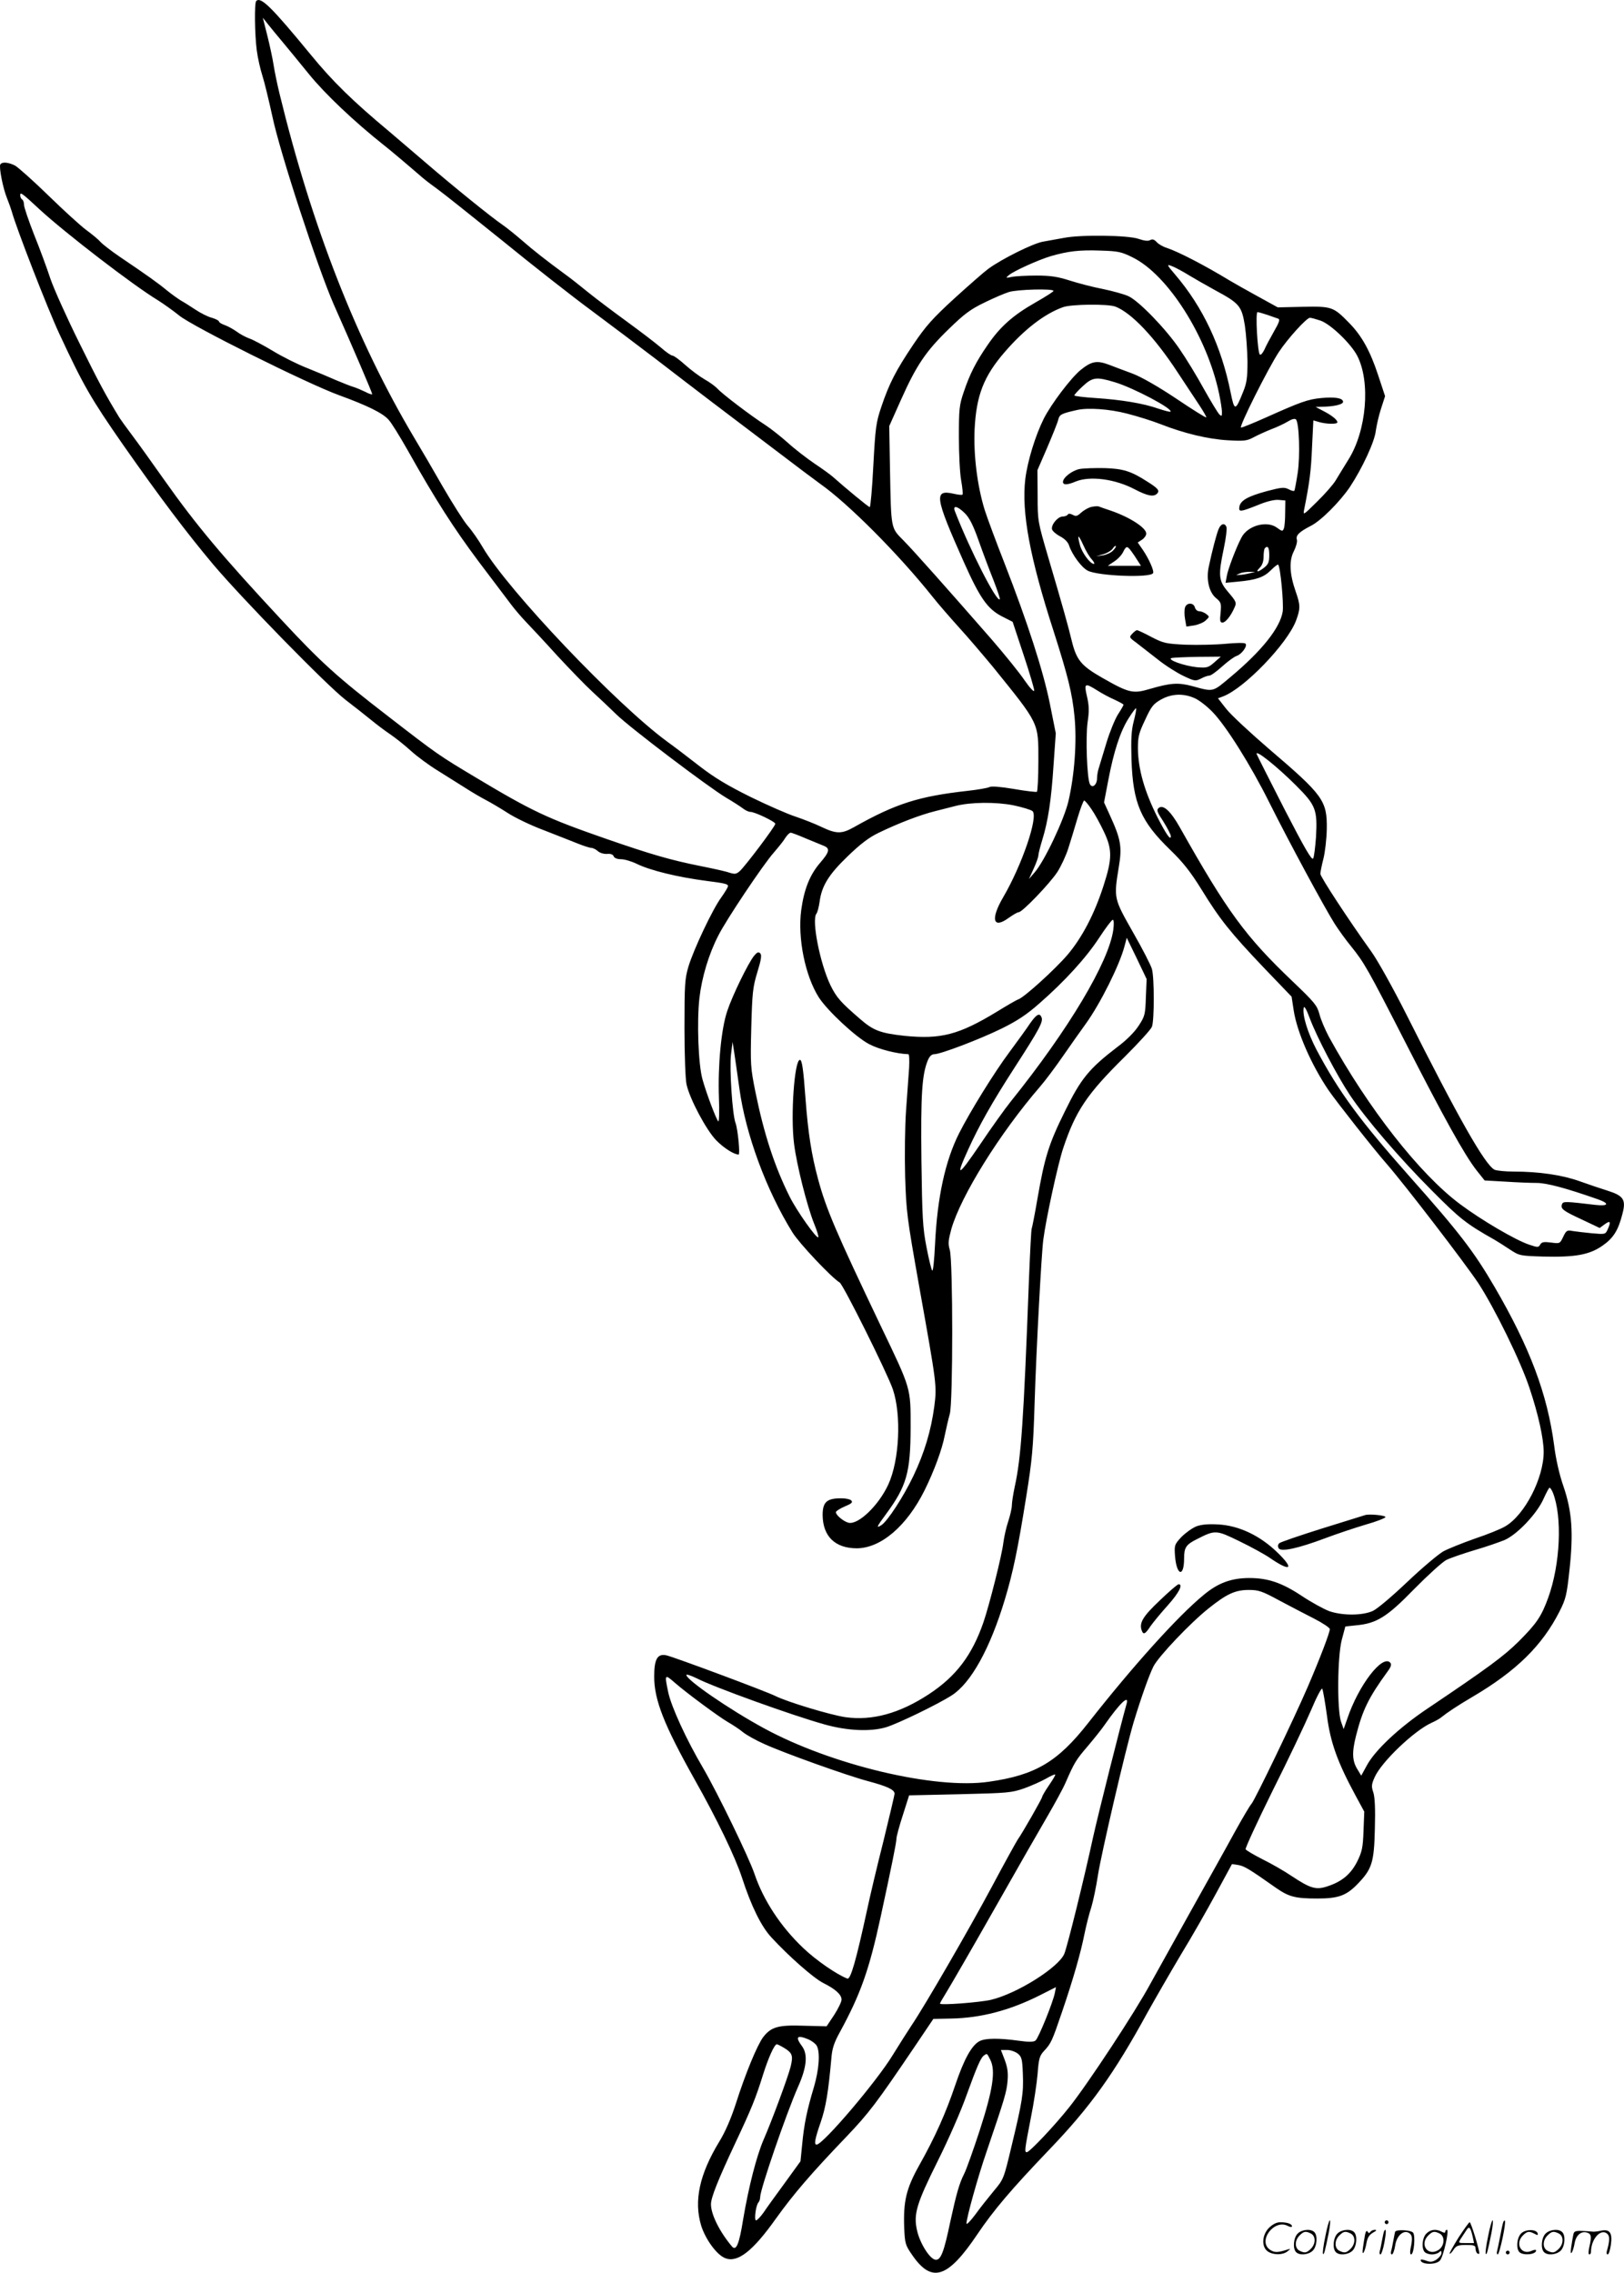
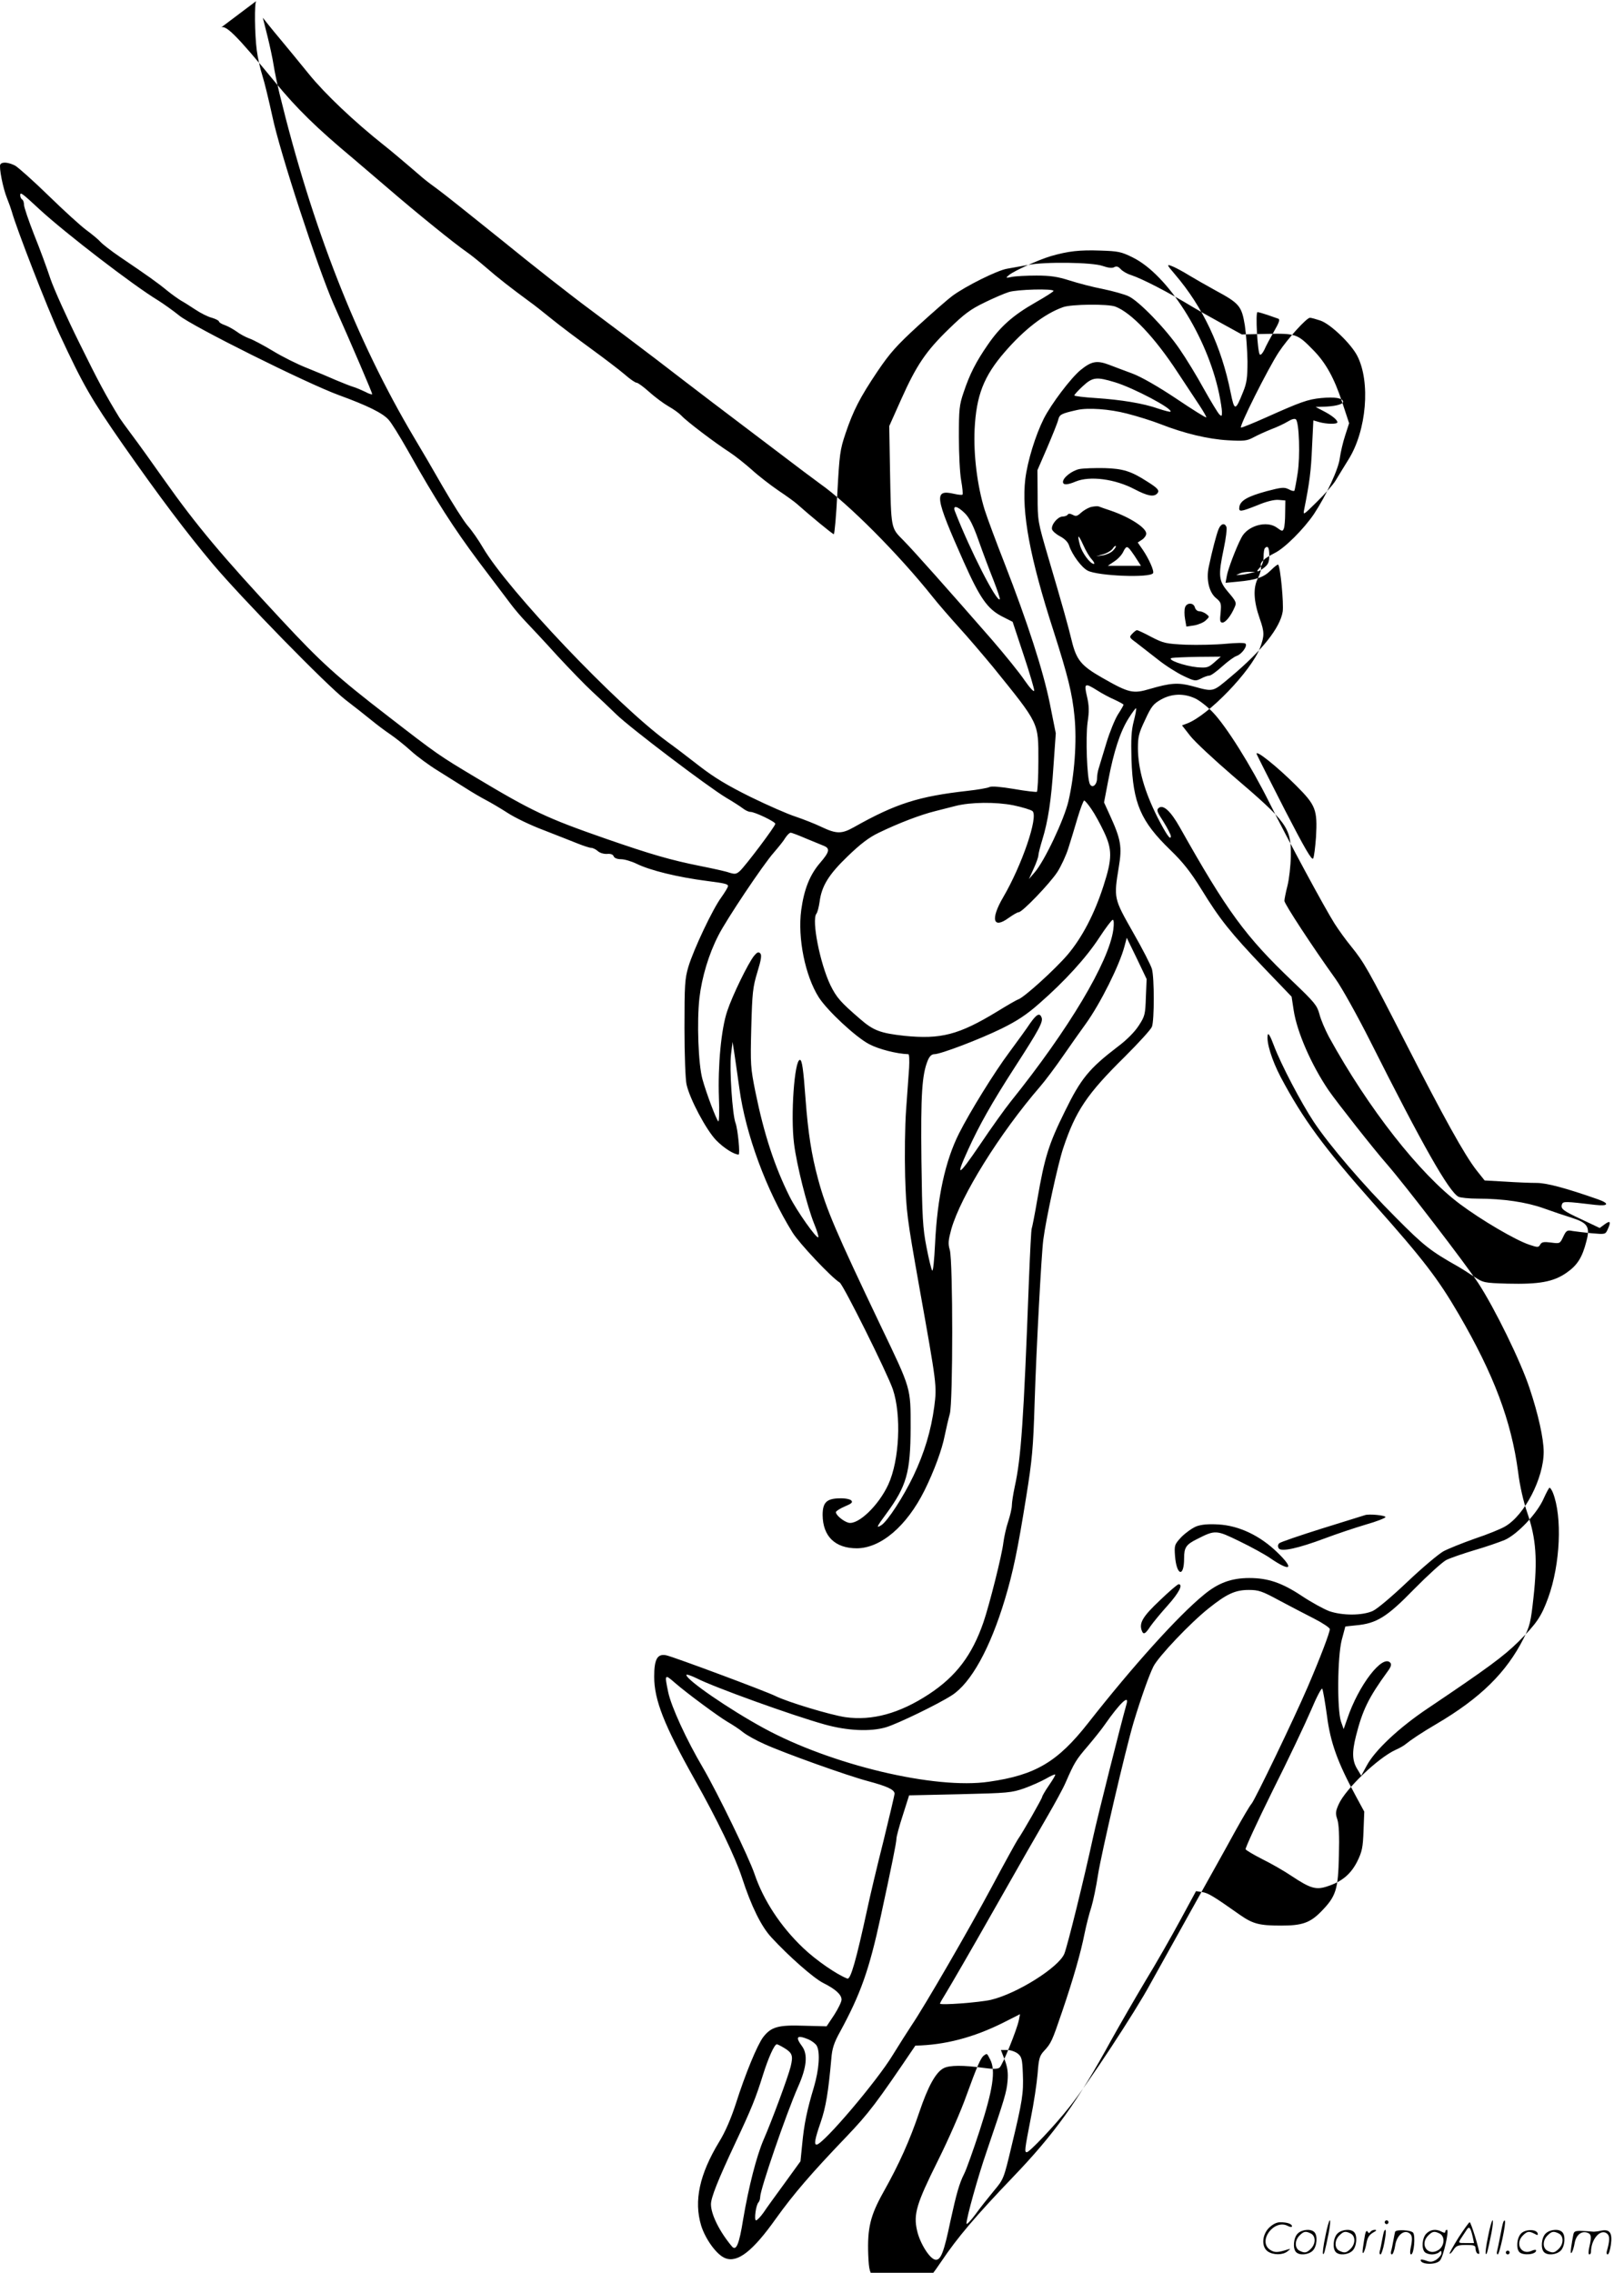
<svg xmlns="http://www.w3.org/2000/svg" version="1.0" viewBox="0 0 858.116 1200.557" preserveAspectRatio="xMidYMid meet">
  <g transform="translate(-0.327,1200.867) scale(0.1,-0.1)" fill="#000000" stroke="none">
-     <path d="M1357 12003 c-10 -9 -8 -176 3 -260 5 -40 19 -101 30 -135 11 -34 34 -130 52 -212 39 -189 241 -805 325 -996 99 -222 203 -466 203 -473 0 -4 -17 1 -37 12 -21 10 -49 22 -63 26 -14 4 -54 20 -90 35 -36 16 -105 45 -155 65 -49 19 -131 60 -180 90 -50 30 -106 60 -125 66 -19 7 -49 23 -66 36 -17 12 -45 28 -62 34 -18 6 -32 15 -32 20 0 4 -17 13 -37 19 -21 5 -60 25 -87 43 -26 17 -60 39 -75 47 -15 9 -49 33 -75 54 -47 39 -103 79 -251 179 -44 30 -89 65 -100 77 -11 13 -45 41 -75 63 -30 22 -120 104 -200 182 -80 78 -160 149 -177 159 -36 18 -69 21 -78 6 -8 -14 14 -127 36 -180 10 -25 21 -56 25 -70 22 -82 188 -510 251 -645 127 -273 167 -342 336 -585 194 -277 335 -464 476 -632 151 -179 599 -638 700 -716 47 -36 109 -85 136 -107 28 -23 73 -57 100 -75 28 -19 77 -58 110 -88 33 -30 97 -77 143 -105 46 -29 111 -70 145 -91 34 -22 82 -50 107 -63 25 -13 76 -43 115 -68 38 -25 123 -66 190 -91 66 -26 146 -57 178 -70 32 -13 66 -24 74 -24 9 0 25 -8 35 -17 11 -10 32 -16 49 -15 19 2 32 -3 35 -13 4 -9 19 -15 39 -15 18 0 55 -11 82 -24 71 -35 217 -71 373 -91 94 -12 110 -16 110 -27 0 -6 -16 -32 -35 -59 -46 -62 -146 -274 -174 -366 -19 -64 -21 -95 -21 -325 0 -139 5 -273 11 -298 17 -77 104 -240 156 -294 41 -42 95 -76 119 -76 9 0 -4 133 -16 166 -17 43 -33 290 -24 363 l8 66 8 -50 c4 -27 17 -115 28 -195 33 -243 143 -540 281 -762 36 -58 206 -238 249 -264 19 -11 251 -477 281 -564 46 -136 35 -375 -24 -503 -51 -111 -159 -214 -210 -202 -27 7 -67 40 -67 56 0 5 21 19 47 30 36 15 44 22 34 32 -7 7 -34 12 -61 11 -69 -1 -90 -22 -90 -88 1 -113 66 -176 181 -176 127 1 263 117 357 305 51 103 93 217 107 290 8 39 20 90 27 115 17 59 17 804 0 866 -10 33 -8 51 8 110 50 175 255 505 470 754 26 30 80 102 120 160 40 58 94 134 120 170 78 108 179 311 205 410 l12 45 53 -109 52 -109 -4 -96 c-3 -90 -5 -100 -37 -149 -21 -33 -63 -76 -110 -111 -153 -117 -196 -169 -281 -343 -86 -174 -107 -243 -145 -462 -14 -82 -28 -152 -30 -156 -3 -4 -9 -128 -15 -276 -28 -741 -41 -935 -75 -1089 -8 -38 -15 -82 -15 -97 0 -16 -9 -54 -19 -85 -11 -32 -22 -83 -26 -113 -7 -64 -73 -326 -105 -420 -60 -174 -144 -286 -289 -381 -154 -101 -299 -141 -441 -121 -80 12 -306 80 -370 112 -48 24 -538 207 -577 215 -46 9 -63 -20 -63 -113 0 -123 52 -255 213 -542 119 -211 215 -410 251 -520 49 -151 102 -258 155 -315 93 -101 224 -216 274 -241 66 -33 97 -62 97 -88 0 -12 -18 -48 -39 -81 l-40 -60 -118 3 c-138 5 -175 -6 -217 -60 -32 -43 -94 -193 -145 -353 -25 -77 -56 -149 -87 -199 -105 -173 -135 -313 -96 -443 23 -74 84 -157 128 -173 65 -25 145 37 267 209 94 131 187 239 369 429 123 129 159 176 368 485 l95 141 95 2 c156 3 308 43 464 121 l89 45 -6 -31 c-10 -50 -86 -238 -102 -251 -10 -8 -33 -9 -90 -1 -101 14 -174 14 -205 -2 -42 -21 -83 -96 -129 -232 -50 -148 -106 -274 -191 -425 -68 -122 -84 -188 -79 -329 4 -86 6 -92 45 -148 102 -146 186 -118 342 114 85 126 178 236 380 447 216 225 341 399 517 721 43 77 123 216 179 310 57 93 140 239 186 324 l83 153 33 -5 c32 -5 61 -23 200 -121 68 -47 101 -56 218 -56 110 0 152 15 210 74 79 81 90 115 94 295 3 105 0 166 -8 191 -11 32 -10 43 7 81 36 81 208 245 300 287 21 9 45 23 53 30 27 22 83 60 165 108 231 136 368 271 459 451 33 65 38 86 52 215 22 199 14 312 -31 444 -22 63 -41 146 -50 220 -36 269 -127 513 -314 834 -109 187 -188 290 -446 580 -267 301 -376 449 -495 673 -47 90 -76 184 -68 222 2 13 14 -6 32 -55 37 -99 144 -303 211 -404 83 -125 263 -335 435 -507 147 -148 181 -175 330 -259 14 -8 49 -30 79 -50 53 -35 55 -35 180 -39 166 -4 242 9 311 57 58 40 84 81 106 168 20 75 7 96 -78 123 -35 11 -101 33 -148 50 -92 33 -215 51 -348 51 -46 0 -92 5 -102 10 -51 27 -191 274 -466 821 -68 135 -151 284 -184 330 -122 170 -270 396 -270 412 0 8 7 44 16 79 9 35 17 106 18 158 2 150 -19 178 -307 424 -100 86 -201 180 -225 211 l-43 55 27 10 c113 43 338 277 385 399 24 64 24 83 -1 154 -33 94 -36 164 -10 214 12 24 19 50 16 61 -7 22 12 41 72 72 54 26 155 128 208 206 66 100 131 240 137 297 4 28 16 82 28 118 l21 65 -37 112 c-42 127 -86 207 -153 275 -83 85 -91 88 -244 85 l-133 -3 -109 60 c-60 33 -124 69 -142 80 -142 86 -275 154 -335 174 -20 6 -44 20 -54 31 -13 14 -22 17 -35 10 -11 -6 -32 -3 -61 7 -54 19 -303 23 -394 5 -33 -6 -83 -15 -111 -20 -52 -9 -217 -91 -288 -143 -22 -16 -102 -86 -179 -156 -117 -107 -152 -147 -217 -243 -94 -140 -128 -207 -169 -328 -29 -86 -32 -109 -43 -312 -6 -121 -15 -220 -19 -220 -7 0 -131 103 -195 160 -11 10 -55 42 -97 70 -41 28 -105 77 -141 110 -36 32 -89 74 -118 93 -75 48 -229 165 -253 192 -11 12 -42 35 -69 50 -26 15 -72 49 -102 76 -30 27 -60 49 -67 49 -7 0 -35 19 -62 43 -28 24 -108 85 -178 136 -70 51 -162 120 -204 154 -42 34 -97 78 -124 97 -94 69 -165 124 -229 180 -36 31 -81 67 -100 80 -59 40 -268 209 -414 335 -77 66 -160 137 -185 158 -193 161 -299 264 -416 407 -208 253 -264 308 -288 283z m136 -212 c26 -31 90 -109 142 -173 84 -104 241 -253 399 -378 27 -21 94 -77 202 -170 16 -14 52 -41 81 -62 28 -20 181 -142 340 -270 158 -129 371 -296 473 -371 102 -76 255 -191 340 -256 85 -66 218 -167 295 -226 77 -58 227 -172 334 -253 106 -81 213 -161 238 -179 148 -104 415 -372 595 -598 30 -38 93 -110 138 -160 45 -49 125 -143 179 -208 248 -307 241 -292 241 -498 0 -87 -4 -160 -8 -163 -4 -2 -59 4 -121 15 -73 12 -119 16 -130 10 -9 -5 -62 -14 -116 -20 -258 -29 -378 -67 -600 -192 -64 -36 -92 -36 -170 1 -35 17 -97 41 -138 55 -41 13 -148 60 -238 104 -123 61 -191 102 -270 163 -59 46 -135 104 -170 129 -269 197 -843 801 -974 1025 -22 38 -58 90 -81 116 -22 26 -80 118 -130 204 -49 86 -118 204 -153 262 -304 512 -539 1111 -711 1817 -12 50 -26 117 -31 150 -5 33 -20 103 -33 155 l-24 95 27 -34 c14 -18 48 -59 74 -90z m-1280 -889 c136 -125 493 -400 627 -481 30 -19 79 -54 110 -79 69 -57 675 -359 845 -421 148 -54 230 -94 261 -129 14 -14 59 -87 101 -161 150 -267 245 -414 375 -588 73 -97 150 -198 170 -225 20 -27 57 -70 82 -96 25 -26 99 -105 164 -177 66 -71 148 -156 183 -188 35 -32 93 -87 129 -122 74 -72 482 -381 580 -440 36 -21 76 -47 89 -57 13 -10 30 -18 39 -18 24 0 132 -52 132 -63 0 -13 -159 -224 -188 -250 -18 -16 -26 -17 -55 -8 -19 7 -88 22 -153 35 -160 32 -262 62 -499 144 -313 109 -388 144 -695 328 -187 112 -195 117 -456 319 -270 208 -353 283 -565 511 -310 333 -448 497 -619 739 -62 88 -138 194 -169 235 -31 41 -60 82 -66 91 -74 121 -112 192 -212 395 -65 131 -134 284 -153 339 -18 55 -57 161 -87 235 -29 74 -53 145 -53 157 0 12 -4 25 -10 28 -5 3 -10 13 -10 22 0 19 8 13 103 -75z m5775 -253 c186 -91 394 -419 457 -720 8 -39 15 -82 15 -97 0 -23 -2 -24 -14 -12 -8 8 -45 69 -82 135 -36 66 -94 161 -128 210 -72 106 -215 254 -270 279 -21 10 -82 27 -135 38 -53 10 -132 31 -176 45 -63 20 -100 26 -175 26 -52 0 -111 -3 -130 -7 -34 -7 -34 -6 -15 10 29 23 155 80 222 100 91 26 150 33 261 29 93 -3 110 -6 170 -36z m219 -51 c15 -7 51 -26 78 -43 28 -17 91 -53 140 -80 128 -69 139 -83 156 -185 7 -47 13 -132 14 -190 0 -86 -4 -115 -23 -161 -41 -103 -46 -103 -66 -4 -49 244 -146 451 -294 624 -47 55 -47 57 -5 39z m-637 -126 c0 -4 -44 -32 -97 -62 -117 -67 -184 -126 -250 -222 -63 -91 -96 -156 -128 -252 -23 -67 -25 -90 -25 -235 0 -88 5 -192 12 -230 7 -39 10 -73 7 -75 -2 -3 -22 -1 -44 4 -109 25 -103 -14 51 -360 85 -190 124 -246 199 -286 l59 -30 58 -175 c32 -96 57 -181 56 -189 -2 -8 -24 16 -51 55 -26 39 -104 135 -173 215 -235 269 -409 465 -466 523 -68 69 -66 55 -72 374 l-4 231 63 141 c81 181 131 255 253 373 81 79 114 103 186 138 49 24 107 49 130 56 44 14 236 19 236 6z m327 -83 c84 -32 208 -162 330 -349 42 -63 93 -141 115 -174 21 -32 37 -60 35 -62 -2 -3 -74 42 -160 100 -96 64 -184 114 -229 131 -40 15 -97 36 -125 47 -64 24 -92 19 -150 -28 -52 -43 -154 -178 -194 -256 -45 -90 -86 -224 -98 -319 -21 -176 24 -417 150 -806 75 -235 98 -326 110 -450 13 -131 0 -308 -32 -446 -23 -98 -127 -318 -179 -377 l-30 -35 25 55 c14 30 25 62 25 70 0 8 9 44 20 80 31 100 48 210 60 395 l12 170 -31 155 c-35 174 -118 430 -239 741 -44 112 -92 241 -106 285 -39 127 -59 289 -53 424 9 180 48 281 160 410 102 118 209 201 307 236 43 16 238 18 277 3z m804 -44 c24 -9 50 -17 57 -20 10 -4 3 -22 -23 -67 -20 -35 -43 -78 -51 -97 -9 -18 -19 -30 -24 -25 -12 13 -24 224 -12 224 5 0 29 -7 53 -15z m280 -30 c54 -19 161 -122 194 -186 71 -138 49 -395 -46 -547 -24 -39 -55 -89 -68 -111 -13 -22 -58 -73 -99 -113 -74 -73 -74 -73 -67 -38 28 140 36 202 41 326 l7 142 31 -9 c39 -11 96 -12 96 -1 0 13 -30 37 -75 60 l-40 21 35 1 c62 1 110 12 110 26 0 20 -43 27 -116 20 -71 -7 -109 -21 -290 -102 -67 -30 -126 -54 -133 -54 -14 0 142 311 199 398 46 70 147 182 165 182 7 0 32 -7 56 -15z m-1085 -326 c98 -30 306 -140 292 -155 -3 -2 -31 5 -64 16 -79 28 -196 47 -331 56 -62 4 -113 10 -113 14 0 4 20 26 45 49 52 48 72 50 171 20z m62 -165 c55 -14 135 -39 178 -56 125 -49 251 -79 355 -85 86 -5 101 -3 135 15 22 12 64 31 94 43 30 11 70 30 88 41 21 13 37 17 43 11 17 -17 23 -195 9 -284 -7 -46 -15 -87 -17 -92 -2 -4 -16 -1 -30 7 -24 12 -37 11 -117 -10 -99 -27 -139 -49 -144 -83 -4 -28 5 -27 96 9 47 20 89 30 111 28 l36 -3 -1 -66 c0 -36 -3 -73 -7 -82 -6 -16 -9 -16 -36 4 -54 40 -156 11 -188 -52 -29 -55 -71 -167 -77 -201 l-7 -38 63 6 c99 9 139 23 176 60 19 19 37 33 39 30 12 -11 30 -206 24 -248 -14 -86 -109 -206 -275 -345 -98 -82 -88 -80 -205 -48 -73 19 -114 16 -220 -15 -91 -27 -111 -23 -253 58 -112 64 -137 94 -162 197 -17 71 -48 183 -124 440 -55 188 -56 191 -56 325 l-1 135 52 120 c28 66 55 132 58 147 7 27 15 32 100 51 58 13 170 5 263 -19z m-856 -527 c24 -24 44 -64 72 -143 21 -60 56 -153 78 -208 21 -54 37 -101 34 -103 -16 -17 -158 261 -237 465 -13 34 14 28 53 -11z m1608 -221 c0 -36 -5 -48 -26 -65 -34 -27 -50 -27 -24 -1 13 13 20 33 20 58 0 21 3 42 7 45 15 16 23 4 23 -37z m-105 -96 c-16 -4 -39 -8 -50 -8 l-20 -1 20 9 c11 5 34 8 50 8 l30 0 -30 -8z m-803 -619 c25 -16 66 -38 92 -49 25 -12 46 -23 46 -26 0 -3 -13 -26 -30 -52 -16 -26 -43 -92 -60 -148 -17 -55 -35 -115 -40 -132 -6 -17 -10 -42 -10 -56 0 -35 -25 -56 -38 -31 -15 30 -23 245 -12 326 9 59 8 88 -3 136 -17 72 -12 74 55 32z m515 -41 c23 -10 65 -43 93 -72 72 -74 203 -283 300 -478 106 -212 292 -556 345 -640 23 -36 63 -91 88 -121 69 -86 87 -117 285 -504 204 -399 313 -596 377 -678 l43 -54 107 -6 c60 -4 135 -7 167 -7 54 0 155 -27 326 -87 62 -22 54 -37 -15 -29 -160 19 -170 19 -176 4 -9 -25 5 -35 104 -81 l95 -45 27 20 c29 21 34 14 15 -28 -12 -26 -13 -26 -83 -20 -38 4 -84 9 -102 12 -29 6 -34 3 -50 -31 -17 -36 -18 -36 -64 -30 -38 5 -49 3 -57 -10 -9 -16 -12 -17 -59 -1 -72 24 -251 129 -365 214 -213 159 -484 504 -693 884 -20 38 -43 91 -50 120 -13 47 -26 62 -142 173 -250 238 -346 370 -596 814 -48 85 -87 121 -111 102 -13 -11 -9 -21 25 -73 21 -34 39 -68 39 -77 -1 -24 -24 10 -70 99 -69 137 -103 255 -104 365 0 61 4 80 38 151 33 72 44 85 85 108 56 31 119 33 178 6z m-323 -121 c-13 -50 -15 -94 -12 -204 8 -231 49 -325 205 -476 67 -65 106 -114 165 -209 97 -158 153 -228 332 -416 l144 -150 11 -72 c18 -117 94 -289 184 -422 45 -65 241 -314 308 -390 99 -114 412 -522 484 -630 86 -132 223 -411 270 -553 46 -137 75 -267 75 -338 0 -138 -100 -333 -203 -393 -23 -14 -95 -43 -161 -65 -65 -23 -140 -53 -166 -67 -25 -14 -111 -86 -189 -160 -81 -77 -160 -144 -184 -155 -56 -25 -160 -25 -230 -1 -29 11 -95 47 -146 81 -104 69 -178 94 -276 94 -94 0 -164 -25 -240 -88 -136 -111 -375 -376 -612 -678 -161 -205 -278 -275 -524 -310 -285 -42 -834 89 -1190 283 -182 99 -409 255 -409 281 0 5 24 -3 53 -17 91 -47 504 -196 676 -244 120 -34 244 -40 327 -15 62 19 273 121 346 168 102 65 203 248 281 507 43 143 68 262 113 544 31 192 37 257 44 491 9 284 36 788 46 865 14 109 77 399 105 483 66 198 126 287 326 484 73 73 138 144 143 158 13 34 13 259 0 305 -5 19 -50 107 -100 194 -102 180 -102 179 -75 345 18 107 11 146 -47 273 l-31 68 22 115 c29 153 63 258 107 328 20 32 38 56 40 54 3 -2 -3 -33 -12 -68z m858 -340 c104 -104 113 -127 105 -272 -4 -53 -10 -104 -15 -113 -7 -12 -44 52 -150 257 -77 151 -144 283 -148 293 -12 31 107 -64 208 -165z m-1082 -124 c17 -24 46 -77 65 -117 46 -96 46 -144 -1 -289 -48 -149 -113 -273 -190 -364 -68 -79 -226 -222 -259 -235 -12 -4 -63 -34 -115 -66 -201 -122 -296 -146 -487 -127 -128 14 -165 28 -235 89 -102 88 -124 112 -157 179 -55 115 -100 343 -74 377 6 7 13 36 17 63 11 84 48 144 149 241 66 64 112 99 162 123 107 52 223 96 300 115 39 10 86 22 106 27 81 21 214 22 306 4 48 -10 94 -24 102 -31 32 -29 -56 -286 -155 -455 -68 -116 -54 -170 29 -109 23 16 46 30 53 30 19 0 164 151 204 212 20 31 46 87 58 125 12 37 34 110 49 161 15 50 31 92 35 92 4 0 21 -20 38 -45z m-1507 -156 c40 -16 82 -34 95 -39 32 -14 28 -32 -22 -90 -54 -63 -84 -139 -99 -248 -20 -149 21 -349 93 -462 45 -70 195 -210 266 -247 51 -27 146 -51 207 -53 5 0 6 -33 4 -72 -3 -40 -10 -140 -16 -223 -6 -82 -8 -240 -5 -350 6 -190 10 -219 74 -580 94 -526 94 -525 80 -636 -17 -127 -52 -244 -110 -366 -53 -111 -137 -240 -170 -261 -29 -18 -25 -9 26 60 108 147 128 218 129 453 0 216 4 202 -158 540 -237 497 -288 616 -331 775 -35 129 -53 247 -66 420 -12 165 -19 210 -30 210 -29 0 -50 -294 -31 -443 14 -112 68 -327 106 -422 15 -36 25 -69 22 -72 -9 -9 -114 140 -151 214 -80 160 -136 332 -181 553 -26 129 -27 145 -22 340 5 185 8 214 32 293 21 68 24 92 15 100 -9 9 -16 6 -32 -13 -31 -38 -115 -210 -142 -292 -32 -94 -50 -288 -44 -458 3 -71 1 -127 -3 -125 -10 7 -64 150 -84 223 -22 79 -30 304 -16 429 13 110 49 231 100 330 41 82 237 375 293 438 24 28 52 62 61 78 10 15 22 27 28 27 6 0 43 -14 82 -31z m1623 -481 c-23 -170 -235 -526 -542 -908 -29 -36 -103 -139 -164 -230 -115 -169 -130 -175 -62 -26 59 130 126 249 248 438 128 198 150 239 141 262 -10 26 -26 18 -60 -30 -17 -26 -67 -95 -110 -153 -80 -107 -209 -316 -266 -429 -73 -145 -115 -337 -127 -585 -4 -82 -10 -145 -15 -140 -4 4 -18 60 -30 123 -20 101 -23 157 -27 460 -4 349 3 453 34 528 9 21 20 32 34 32 33 0 236 77 355 135 83 41 132 73 200 133 134 117 248 242 317 348 34 52 66 94 71 94 6 0 7 -21 3 -52z m2323 -2975 c50 -127 39 -377 -25 -554 -36 -99 -61 -136 -157 -232 -79 -78 -162 -139 -477 -351 -153 -102 -282 -223 -325 -304 l-29 -53 -18 30 c-30 46 -32 91 -10 179 35 138 66 202 167 341 18 24 22 37 15 46 -40 48 -168 -117 -228 -296 l-19 -54 -14 40 c-21 63 -19 341 4 431 l19 71 56 6 c109 10 163 43 307 191 72 73 148 142 170 154 22 11 89 34 149 52 59 17 131 42 160 54 68 30 173 142 206 219 14 31 28 57 31 57 4 0 12 -12 18 -27z m-1447 -568 c57 -30 140 -74 186 -97 45 -23 82 -48 82 -55 0 -18 -52 -155 -118 -308 -72 -167 -277 -593 -296 -615 -8 -8 -48 -76 -89 -150 -40 -74 -150 -270 -242 -435 -92 -165 -183 -329 -203 -365 -79 -147 -333 -533 -431 -655 -78 -98 -208 -235 -222 -235 -13 0 -12 10 20 175 17 83 33 191 37 240 6 79 10 94 34 120 37 40 42 50 95 206 58 170 99 312 119 414 9 44 25 107 36 140 10 33 26 110 35 170 18 114 144 656 188 805 39 129 82 250 105 296 27 53 196 231 292 307 95 76 140 97 212 97 51 0 70 -6 160 -55z m-3192 -436 c62 -54 230 -178 278 -206 26 -15 63 -39 82 -55 19 -15 69 -43 110 -61 99 -46 443 -169 550 -197 101 -27 140 -45 140 -66 0 -8 -27 -121 -59 -252 -33 -130 -71 -291 -85 -357 -59 -272 -88 -373 -105 -368 -54 20 -165 96 -234 162 -119 113 -210 252 -257 391 -29 86 -195 428 -272 560 -88 149 -168 324 -184 400 -20 96 -19 97 36 49z m3445 -174 c18 -141 56 -246 152 -423 l45 -83 -4 -102 c-3 -88 -8 -110 -33 -161 -34 -67 -80 -106 -156 -131 -61 -21 -90 -13 -191 54 -40 27 -110 67 -155 89 -45 23 -84 46 -88 52 -3 5 61 144 142 308 82 163 173 355 203 425 31 74 57 122 60 115 4 -7 15 -71 25 -143z m-1059 63 c-32 -114 -151 -587 -176 -700 -48 -222 -137 -582 -153 -620 -30 -72 -249 -210 -387 -243 -60 -14 -270 -30 -270 -20 0 3 15 29 33 58 18 29 132 225 252 437 120 212 249 437 286 500 37 64 80 142 94 175 45 103 54 118 116 190 33 39 74 90 91 115 79 113 129 160 114 108z m-410 -430 c-20 -29 -36 -57 -36 -61 0 -8 -103 -189 -130 -227 -9 -14 -71 -126 -137 -250 -120 -224 -352 -625 -423 -730 -20 -30 -65 -101 -99 -156 -84 -139 -369 -474 -403 -474 -14 0 -9 30 22 119 27 79 40 157 56 335 4 53 14 84 45 140 110 202 155 329 216 611 57 263 83 391 83 411 0 11 15 67 34 125 l33 104 269 6 c254 6 273 8 339 31 39 14 90 37 115 51 24 14 46 24 49 22 2 -3 -13 -28 -33 -57z m-1271 -1342 c18 -8 38 -23 44 -34 19 -35 12 -126 -15 -218 -37 -123 -52 -196 -62 -302 l-9 -90 -84 -116 c-46 -63 -97 -133 -112 -156 -16 -22 -33 -40 -39 -40 -11 0 -1 80 13 95 5 5 9 18 9 28 0 41 139 444 200 582 46 103 53 172 21 215 -37 50 -27 61 34 36z m-127 -46 c42 -26 47 -40 33 -98 -14 -56 -100 -288 -143 -386 -37 -86 -79 -249 -108 -421 -21 -132 -37 -169 -59 -143 -65 77 -111 169 -111 223 0 35 36 126 127 320 88 187 109 239 148 364 28 89 60 161 73 161 4 0 22 -9 40 -20z m1233 -29 c21 -17 24 -29 27 -108 4 -101 -2 -142 -60 -382 -41 -173 -42 -174 -93 -235 -28 -34 -73 -90 -98 -125 -26 -35 -47 -56 -47 -48 0 30 61 249 106 379 96 282 106 315 111 373 4 45 0 73 -15 113 l-20 52 33 0 c18 0 43 -9 56 -19z m-145 -33 c29 -57 14 -157 -56 -373 -34 -104 -71 -208 -82 -229 -26 -51 -41 -105 -73 -251 -34 -164 -51 -207 -79 -203 -30 4 -82 87 -97 154 -20 87 -3 142 110 369 55 110 123 265 151 345 56 154 76 201 94 212 15 10 14 12 32 -24z M5707 9531 c-39 -8 -87 -45 -87 -68 0 -17 22 -17 67 2 75 31 208 14 312 -41 69 -36 102 -42 120 -21 12 15 2 27 -54 62 -85 55 -128 68 -225 71 -52 1 -112 -1 -133 -5z M5766 9330 c-16 -5 -39 -19 -51 -30 -19 -18 -27 -20 -43 -11 -14 7 -23 8 -27 1 -3 -5 -16 -10 -28 -10 -25 -1 -60 -43 -55 -67 2 -9 21 -26 42 -37 26 -14 43 -31 49 -51 16 -47 65 -114 98 -131 56 -28 329 -39 345 -13 7 11 -22 76 -54 123 l-27 39 23 15 c12 8 22 22 22 32 0 30 -84 85 -184 120 -28 9 -58 20 -66 23 -8 3 -28 1 -44 -3z m7 -277 c11 -13 16 -23 10 -23 -19 0 -62 58 -73 98 -16 60 -10 61 17 2 13 -30 34 -65 46 -77z m111 47 c-10 -11 -35 -22 -54 -25 l-35 -5 38 11 c21 6 43 20 50 30 6 10 13 16 16 13 3 -2 -4 -13 -15 -24z m97 -3 c9 -12 24 -34 33 -49 l18 -28 -87 0 -88 0 34 23 c19 12 40 35 47 50 16 33 22 33 43 4z M6442 9213 c-11 -27 -34 -114 -52 -200 -14 -65 2 -133 38 -163 28 -23 29 -29 25 -77 -5 -44 -3 -53 10 -53 16 0 45 36 64 81 11 24 8 31 -33 79 -52 61 -55 85 -24 233 11 52 17 102 14 111 -9 25 -30 19 -42 -11z M6265 8800 c-4 -12 -4 -39 0 -61 l7 -40 41 6 c23 4 51 16 62 27 20 19 20 19 1 34 -11 8 -27 14 -37 14 -9 0 -19 9 -22 20 -7 27 -44 26 -52 0z M5986 8661 c-17 -18 -16 -20 21 -47 21 -16 72 -56 113 -88 41 -33 103 -72 137 -88 59 -28 63 -28 92 -14 16 9 37 16 45 16 8 0 38 22 68 49 29 26 63 51 76 55 27 9 59 54 46 65 -5 5 -52 4 -104 -1 -52 -5 -147 -7 -210 -5 -107 5 -119 8 -183 41 -37 20 -72 36 -76 36 -4 0 -16 -9 -25 -19z m434 -151 c-32 -28 -39 -30 -91 -26 -69 7 -164 41 -134 49 11 2 74 5 140 6 l119 1 -34 -30z M7215 4005 c-5 -2 -107 -33 -225 -70 -118 -37 -220 -72 -227 -78 -8 -8 -9 -17 -3 -27 12 -20 101 -1 245 53 61 23 157 55 214 72 57 16 105 35 105 40 1 9 -88 18 -109 10z M6325 3946 c-22 -9 -57 -34 -79 -56 -37 -40 -38 -44 -34 -100 8 -105 48 -116 48 -13 0 57 10 73 69 102 96 49 101 48 224 -12 62 -30 135 -70 162 -89 108 -74 129 -58 39 29 -92 90 -204 143 -313 149 -52 3 -89 0 -116 -10z M6132 3555 c-88 -83 -109 -117 -97 -156 9 -28 19 -24 47 19 14 20 55 70 92 111 59 66 82 111 57 111 -6 0 -50 -38 -99 -85z M7006 194 c-10 -47 -15 -88 -12 -91 5 -6 9 7 30 110 7 37 10 67 6 67 -4 0 -15 -39 -24 -86z M7320 270 c0 -5 5 -10 10 -10 6 0 10 5 10 10 0 6 -4 10 -10 10 -5 0 -10 -4 -10 -10z M7866 194 c-10 -47 -15 -88 -12 -91 5 -6 9 7 30 110 7 37 10 67 6 67 -4 0 -15 -39 -24 -86z M7946 269 c-3 -8 -10 -41 -16 -74 -6 -33 -14 -68 -16 -77 -3 -10 -1 -18 3 -18 10 0 46 171 38 178 -2 3 -7 -1 -9 -9z M6709 241 c-38 -38 -41 -101 -7 -125 29 -20 79 -20 104 0 18 14 18 15 1 10 -53 -17 -69 -17 -92 -2 -69 45 21 166 94 126 12 -6 21 -7 21 -1 0 12 -25 21 -62 21 -19 0 -39 -10 -59 -29z M7710 189 c-28 -45 -49 -83 -47 -85 2 -3 12 7 21 21 14 21 24 25 66 25 43 0 50 -3 50 -19 0 -11 5 -23 10 -26 6 -3 10 -3 10 1 0 20 -44 164 -51 164 -4 0 -30 -37 -59 -81z m75 4 l7 -33 -42 0 c-42 0 -42 0 -28 23 8 12 21 32 29 44 15 25 22 18 34 -34z M6860 210 c-22 -22 -27 -79 -8 -98 19 -19 66 -14 88 8 22 22 27 79 8 98 -19 19 -66 14 -88 -8z m71 0 c25 -14 25 -54 -1 -80 -23 -23 -33 -24 -61 -10 -25 14 -25 54 1 80 23 23 33 24 61 10z M7070 210 c-22 -22 -27 -79 -8 -98 19 -19 66 -14 88 8 22 22 27 79 8 98 -19 19 -66 14 -88 -8z m71 0 c25 -14 25 -54 -1 -80 -23 -23 -33 -24 -61 -10 -25 14 -25 54 1 80 23 23 33 24 61 10z M7216 204 c-3 -16 -8 -47 -11 -69 -8 -51 10 -26 19 27 5 27 15 42 34 53 18 10 22 14 10 15 -9 0 -20 -5 -24 -11 -5 -8 -9 -8 -14 1 -5 8 -10 3 -14 -16z M7317 223 c-2 -4 -7 -26 -11 -48 -4 -22 -9 -48 -12 -57 -3 -10 -1 -18 4 -18 4 0 14 28 20 62 11 58 10 81 -1 61z M7375 220 c-1 -3 -5 -23 -9 -45 -4 -22 -9 -48 -12 -57 -3 -10 -1 -18 4 -18 5 0 13 20 17 45 7 53 44 87 74 68 17 -11 19 -28 8 -80 -4 -18 -3 -33 2 -33 16 0 24 99 11 115 -12 14 -87 18 -95 5z M7540 210 c-22 -22 -27 -79 -8 -98 7 -7 24 -12 38 -12 14 0 31 5 38 12 9 9 12 8 12 -5 0 -9 -12 -24 -26 -34 -21 -13 -32 -15 -55 -6 -16 6 -29 8 -29 3 0 -24 81 -27 102 -2 18 19 50 162 37 162 -5 0 -9 -5 -9 -10 0 -7 -6 -7 -19 0 -30 16 -59 12 -81 -10z m71 0 c29 -16 25 -65 -6 -86 -56 -37 -103 28 -55 76 23 23 33 24 61 10z M8041 211 c-23 -23 -28 -80 -9 -99 19 -19 88 -13 88 9 0 5 -11 4 -24 -2 -54 -25 -89 38 -46 81 23 23 33 24 62 9 16 -9 19 -8 16 3 -8 22 -64 22 -87 -1z M8170 210 c-22 -22 -27 -79 -8 -98 19 -19 66 -14 88 8 22 22 27 79 8 98 -19 19 -66 14 -88 -8z m71 0 c25 -14 25 -54 -1 -80 -23 -23 -33 -24 -61 -10 -25 14 -25 54 1 80 23 23 33 24 61 10z M8316 201 c-3 -14 -8 -44 -11 -66 -8 -51 10 -26 19 27 8 41 35 63 66 53 22 -7 24 -21 11 -77 -5 -22 -5 -38 0 -38 5 0 9 6 9 13 0 68 51 125 85 97 15 -13 15 -35 -1 -92 -3 -10 -1 -18 4 -18 6 0 13 23 17 50 9 63 -5 84 -49 76 -17 -4 -35 -6 -41 -6 -101 8 -104 7 -109 -19z M7960 110 c0 -5 5 -10 10 -10 6 0 10 5 10 10 0 6 -4 10 -10 10 -5 0 -10 -4 -10 -10z" />
+     <path d="M1357 12003 c-10 -9 -8 -176 3 -260 5 -40 19 -101 30 -135 11 -34 34 -130 52 -212 39 -189 241 -805 325 -996 99 -222 203 -466 203 -473 0 -4 -17 1 -37 12 -21 10 -49 22 -63 26 -14 4 -54 20 -90 35 -36 16 -105 45 -155 65 -49 19 -131 60 -180 90 -50 30 -106 60 -125 66 -19 7 -49 23 -66 36 -17 12 -45 28 -62 34 -18 6 -32 15 -32 20 0 4 -17 13 -37 19 -21 5 -60 25 -87 43 -26 17 -60 39 -75 47 -15 9 -49 33 -75 54 -47 39 -103 79 -251 179 -44 30 -89 65 -100 77 -11 13 -45 41 -75 63 -30 22 -120 104 -200 182 -80 78 -160 149 -177 159 -36 18 -69 21 -78 6 -8 -14 14 -127 36 -180 10 -25 21 -56 25 -70 22 -82 188 -510 251 -645 127 -273 167 -342 336 -585 194 -277 335 -464 476 -632 151 -179 599 -638 700 -716 47 -36 109 -85 136 -107 28 -23 73 -57 100 -75 28 -19 77 -58 110 -88 33 -30 97 -77 143 -105 46 -29 111 -70 145 -91 34 -22 82 -50 107 -63 25 -13 76 -43 115 -68 38 -25 123 -66 190 -91 66 -26 146 -57 178 -70 32 -13 66 -24 74 -24 9 0 25 -8 35 -17 11 -10 32 -16 49 -15 19 2 32 -3 35 -13 4 -9 19 -15 39 -15 18 0 55 -11 82 -24 71 -35 217 -71 373 -91 94 -12 110 -16 110 -27 0 -6 -16 -32 -35 -59 -46 -62 -146 -274 -174 -366 -19 -64 -21 -95 -21 -325 0 -139 5 -273 11 -298 17 -77 104 -240 156 -294 41 -42 95 -76 119 -76 9 0 -4 133 -16 166 -17 43 -33 290 -24 363 l8 66 8 -50 c4 -27 17 -115 28 -195 33 -243 143 -540 281 -762 36 -58 206 -238 249 -264 19 -11 251 -477 281 -564 46 -136 35 -375 -24 -503 -51 -111 -159 -214 -210 -202 -27 7 -67 40 -67 56 0 5 21 19 47 30 36 15 44 22 34 32 -7 7 -34 12 -61 11 -69 -1 -90 -22 -90 -88 1 -113 66 -176 181 -176 127 1 263 117 357 305 51 103 93 217 107 290 8 39 20 90 27 115 17 59 17 804 0 866 -10 33 -8 51 8 110 50 175 255 505 470 754 26 30 80 102 120 160 40 58 94 134 120 170 78 108 179 311 205 410 l12 45 53 -109 52 -109 -4 -96 c-3 -90 -5 -100 -37 -149 -21 -33 -63 -76 -110 -111 -153 -117 -196 -169 -281 -343 -86 -174 -107 -243 -145 -462 -14 -82 -28 -152 -30 -156 -3 -4 -9 -128 -15 -276 -28 -741 -41 -935 -75 -1089 -8 -38 -15 -82 -15 -97 0 -16 -9 -54 -19 -85 -11 -32 -22 -83 -26 -113 -7 -64 -73 -326 -105 -420 -60 -174 -144 -286 -289 -381 -154 -101 -299 -141 -441 -121 -80 12 -306 80 -370 112 -48 24 -538 207 -577 215 -46 9 -63 -20 -63 -113 0 -123 52 -255 213 -542 119 -211 215 -410 251 -520 49 -151 102 -258 155 -315 93 -101 224 -216 274 -241 66 -33 97 -62 97 -88 0 -12 -18 -48 -39 -81 l-40 -60 -118 3 c-138 5 -175 -6 -217 -60 -32 -43 -94 -193 -145 -353 -25 -77 -56 -149 -87 -199 -105 -173 -135 -313 -96 -443 23 -74 84 -157 128 -173 65 -25 145 37 267 209 94 131 187 239 369 429 123 129 159 176 368 485 c156 3 308 43 464 121 l89 45 -6 -31 c-10 -50 -86 -238 -102 -251 -10 -8 -33 -9 -90 -1 -101 14 -174 14 -205 -2 -42 -21 -83 -96 -129 -232 -50 -148 -106 -274 -191 -425 -68 -122 -84 -188 -79 -329 4 -86 6 -92 45 -148 102 -146 186 -118 342 114 85 126 178 236 380 447 216 225 341 399 517 721 43 77 123 216 179 310 57 93 140 239 186 324 l83 153 33 -5 c32 -5 61 -23 200 -121 68 -47 101 -56 218 -56 110 0 152 15 210 74 79 81 90 115 94 295 3 105 0 166 -8 191 -11 32 -10 43 7 81 36 81 208 245 300 287 21 9 45 23 53 30 27 22 83 60 165 108 231 136 368 271 459 451 33 65 38 86 52 215 22 199 14 312 -31 444 -22 63 -41 146 -50 220 -36 269 -127 513 -314 834 -109 187 -188 290 -446 580 -267 301 -376 449 -495 673 -47 90 -76 184 -68 222 2 13 14 -6 32 -55 37 -99 144 -303 211 -404 83 -125 263 -335 435 -507 147 -148 181 -175 330 -259 14 -8 49 -30 79 -50 53 -35 55 -35 180 -39 166 -4 242 9 311 57 58 40 84 81 106 168 20 75 7 96 -78 123 -35 11 -101 33 -148 50 -92 33 -215 51 -348 51 -46 0 -92 5 -102 10 -51 27 -191 274 -466 821 -68 135 -151 284 -184 330 -122 170 -270 396 -270 412 0 8 7 44 16 79 9 35 17 106 18 158 2 150 -19 178 -307 424 -100 86 -201 180 -225 211 l-43 55 27 10 c113 43 338 277 385 399 24 64 24 83 -1 154 -33 94 -36 164 -10 214 12 24 19 50 16 61 -7 22 12 41 72 72 54 26 155 128 208 206 66 100 131 240 137 297 4 28 16 82 28 118 l21 65 -37 112 c-42 127 -86 207 -153 275 -83 85 -91 88 -244 85 l-133 -3 -109 60 c-60 33 -124 69 -142 80 -142 86 -275 154 -335 174 -20 6 -44 20 -54 31 -13 14 -22 17 -35 10 -11 -6 -32 -3 -61 7 -54 19 -303 23 -394 5 -33 -6 -83 -15 -111 -20 -52 -9 -217 -91 -288 -143 -22 -16 -102 -86 -179 -156 -117 -107 -152 -147 -217 -243 -94 -140 -128 -207 -169 -328 -29 -86 -32 -109 -43 -312 -6 -121 -15 -220 -19 -220 -7 0 -131 103 -195 160 -11 10 -55 42 -97 70 -41 28 -105 77 -141 110 -36 32 -89 74 -118 93 -75 48 -229 165 -253 192 -11 12 -42 35 -69 50 -26 15 -72 49 -102 76 -30 27 -60 49 -67 49 -7 0 -35 19 -62 43 -28 24 -108 85 -178 136 -70 51 -162 120 -204 154 -42 34 -97 78 -124 97 -94 69 -165 124 -229 180 -36 31 -81 67 -100 80 -59 40 -268 209 -414 335 -77 66 -160 137 -185 158 -193 161 -299 264 -416 407 -208 253 -264 308 -288 283z m136 -212 c26 -31 90 -109 142 -173 84 -104 241 -253 399 -378 27 -21 94 -77 202 -170 16 -14 52 -41 81 -62 28 -20 181 -142 340 -270 158 -129 371 -296 473 -371 102 -76 255 -191 340 -256 85 -66 218 -167 295 -226 77 -58 227 -172 334 -253 106 -81 213 -161 238 -179 148 -104 415 -372 595 -598 30 -38 93 -110 138 -160 45 -49 125 -143 179 -208 248 -307 241 -292 241 -498 0 -87 -4 -160 -8 -163 -4 -2 -59 4 -121 15 -73 12 -119 16 -130 10 -9 -5 -62 -14 -116 -20 -258 -29 -378 -67 -600 -192 -64 -36 -92 -36 -170 1 -35 17 -97 41 -138 55 -41 13 -148 60 -238 104 -123 61 -191 102 -270 163 -59 46 -135 104 -170 129 -269 197 -843 801 -974 1025 -22 38 -58 90 -81 116 -22 26 -80 118 -130 204 -49 86 -118 204 -153 262 -304 512 -539 1111 -711 1817 -12 50 -26 117 -31 150 -5 33 -20 103 -33 155 l-24 95 27 -34 c14 -18 48 -59 74 -90z m-1280 -889 c136 -125 493 -400 627 -481 30 -19 79 -54 110 -79 69 -57 675 -359 845 -421 148 -54 230 -94 261 -129 14 -14 59 -87 101 -161 150 -267 245 -414 375 -588 73 -97 150 -198 170 -225 20 -27 57 -70 82 -96 25 -26 99 -105 164 -177 66 -71 148 -156 183 -188 35 -32 93 -87 129 -122 74 -72 482 -381 580 -440 36 -21 76 -47 89 -57 13 -10 30 -18 39 -18 24 0 132 -52 132 -63 0 -13 -159 -224 -188 -250 -18 -16 -26 -17 -55 -8 -19 7 -88 22 -153 35 -160 32 -262 62 -499 144 -313 109 -388 144 -695 328 -187 112 -195 117 -456 319 -270 208 -353 283 -565 511 -310 333 -448 497 -619 739 -62 88 -138 194 -169 235 -31 41 -60 82 -66 91 -74 121 -112 192 -212 395 -65 131 -134 284 -153 339 -18 55 -57 161 -87 235 -29 74 -53 145 -53 157 0 12 -4 25 -10 28 -5 3 -10 13 -10 22 0 19 8 13 103 -75z m5775 -253 c186 -91 394 -419 457 -720 8 -39 15 -82 15 -97 0 -23 -2 -24 -14 -12 -8 8 -45 69 -82 135 -36 66 -94 161 -128 210 -72 106 -215 254 -270 279 -21 10 -82 27 -135 38 -53 10 -132 31 -176 45 -63 20 -100 26 -175 26 -52 0 -111 -3 -130 -7 -34 -7 -34 -6 -15 10 29 23 155 80 222 100 91 26 150 33 261 29 93 -3 110 -6 170 -36z m219 -51 c15 -7 51 -26 78 -43 28 -17 91 -53 140 -80 128 -69 139 -83 156 -185 7 -47 13 -132 14 -190 0 -86 -4 -115 -23 -161 -41 -103 -46 -103 -66 -4 -49 244 -146 451 -294 624 -47 55 -47 57 -5 39z m-637 -126 c0 -4 -44 -32 -97 -62 -117 -67 -184 -126 -250 -222 -63 -91 -96 -156 -128 -252 -23 -67 -25 -90 -25 -235 0 -88 5 -192 12 -230 7 -39 10 -73 7 -75 -2 -3 -22 -1 -44 4 -109 25 -103 -14 51 -360 85 -190 124 -246 199 -286 l59 -30 58 -175 c32 -96 57 -181 56 -189 -2 -8 -24 16 -51 55 -26 39 -104 135 -173 215 -235 269 -409 465 -466 523 -68 69 -66 55 -72 374 l-4 231 63 141 c81 181 131 255 253 373 81 79 114 103 186 138 49 24 107 49 130 56 44 14 236 19 236 6z m327 -83 c84 -32 208 -162 330 -349 42 -63 93 -141 115 -174 21 -32 37 -60 35 -62 -2 -3 -74 42 -160 100 -96 64 -184 114 -229 131 -40 15 -97 36 -125 47 -64 24 -92 19 -150 -28 -52 -43 -154 -178 -194 -256 -45 -90 -86 -224 -98 -319 -21 -176 24 -417 150 -806 75 -235 98 -326 110 -450 13 -131 0 -308 -32 -446 -23 -98 -127 -318 -179 -377 l-30 -35 25 55 c14 30 25 62 25 70 0 8 9 44 20 80 31 100 48 210 60 395 l12 170 -31 155 c-35 174 -118 430 -239 741 -44 112 -92 241 -106 285 -39 127 -59 289 -53 424 9 180 48 281 160 410 102 118 209 201 307 236 43 16 238 18 277 3z m804 -44 c24 -9 50 -17 57 -20 10 -4 3 -22 -23 -67 -20 -35 -43 -78 -51 -97 -9 -18 -19 -30 -24 -25 -12 13 -24 224 -12 224 5 0 29 -7 53 -15z m280 -30 c54 -19 161 -122 194 -186 71 -138 49 -395 -46 -547 -24 -39 -55 -89 -68 -111 -13 -22 -58 -73 -99 -113 -74 -73 -74 -73 -67 -38 28 140 36 202 41 326 l7 142 31 -9 c39 -11 96 -12 96 -1 0 13 -30 37 -75 60 l-40 21 35 1 c62 1 110 12 110 26 0 20 -43 27 -116 20 -71 -7 -109 -21 -290 -102 -67 -30 -126 -54 -133 -54 -14 0 142 311 199 398 46 70 147 182 165 182 7 0 32 -7 56 -15z m-1085 -326 c98 -30 306 -140 292 -155 -3 -2 -31 5 -64 16 -79 28 -196 47 -331 56 -62 4 -113 10 -113 14 0 4 20 26 45 49 52 48 72 50 171 20z m62 -165 c55 -14 135 -39 178 -56 125 -49 251 -79 355 -85 86 -5 101 -3 135 15 22 12 64 31 94 43 30 11 70 30 88 41 21 13 37 17 43 11 17 -17 23 -195 9 -284 -7 -46 -15 -87 -17 -92 -2 -4 -16 -1 -30 7 -24 12 -37 11 -117 -10 -99 -27 -139 -49 -144 -83 -4 -28 5 -27 96 9 47 20 89 30 111 28 l36 -3 -1 -66 c0 -36 -3 -73 -7 -82 -6 -16 -9 -16 -36 4 -54 40 -156 11 -188 -52 -29 -55 -71 -167 -77 -201 l-7 -38 63 6 c99 9 139 23 176 60 19 19 37 33 39 30 12 -11 30 -206 24 -248 -14 -86 -109 -206 -275 -345 -98 -82 -88 -80 -205 -48 -73 19 -114 16 -220 -15 -91 -27 -111 -23 -253 58 -112 64 -137 94 -162 197 -17 71 -48 183 -124 440 -55 188 -56 191 -56 325 l-1 135 52 120 c28 66 55 132 58 147 7 27 15 32 100 51 58 13 170 5 263 -19z m-856 -527 c24 -24 44 -64 72 -143 21 -60 56 -153 78 -208 21 -54 37 -101 34 -103 -16 -17 -158 261 -237 465 -13 34 14 28 53 -11z m1608 -221 c0 -36 -5 -48 -26 -65 -34 -27 -50 -27 -24 -1 13 13 20 33 20 58 0 21 3 42 7 45 15 16 23 4 23 -37z m-105 -96 c-16 -4 -39 -8 -50 -8 l-20 -1 20 9 c11 5 34 8 50 8 l30 0 -30 -8z m-803 -619 c25 -16 66 -38 92 -49 25 -12 46 -23 46 -26 0 -3 -13 -26 -30 -52 -16 -26 -43 -92 -60 -148 -17 -55 -35 -115 -40 -132 -6 -17 -10 -42 -10 -56 0 -35 -25 -56 -38 -31 -15 30 -23 245 -12 326 9 59 8 88 -3 136 -17 72 -12 74 55 32z m515 -41 c23 -10 65 -43 93 -72 72 -74 203 -283 300 -478 106 -212 292 -556 345 -640 23 -36 63 -91 88 -121 69 -86 87 -117 285 -504 204 -399 313 -596 377 -678 l43 -54 107 -6 c60 -4 135 -7 167 -7 54 0 155 -27 326 -87 62 -22 54 -37 -15 -29 -160 19 -170 19 -176 4 -9 -25 5 -35 104 -81 l95 -45 27 20 c29 21 34 14 15 -28 -12 -26 -13 -26 -83 -20 -38 4 -84 9 -102 12 -29 6 -34 3 -50 -31 -17 -36 -18 -36 -64 -30 -38 5 -49 3 -57 -10 -9 -16 -12 -17 -59 -1 -72 24 -251 129 -365 214 -213 159 -484 504 -693 884 -20 38 -43 91 -50 120 -13 47 -26 62 -142 173 -250 238 -346 370 -596 814 -48 85 -87 121 -111 102 -13 -11 -9 -21 25 -73 21 -34 39 -68 39 -77 -1 -24 -24 10 -70 99 -69 137 -103 255 -104 365 0 61 4 80 38 151 33 72 44 85 85 108 56 31 119 33 178 6z m-323 -121 c-13 -50 -15 -94 -12 -204 8 -231 49 -325 205 -476 67 -65 106 -114 165 -209 97 -158 153 -228 332 -416 l144 -150 11 -72 c18 -117 94 -289 184 -422 45 -65 241 -314 308 -390 99 -114 412 -522 484 -630 86 -132 223 -411 270 -553 46 -137 75 -267 75 -338 0 -138 -100 -333 -203 -393 -23 -14 -95 -43 -161 -65 -65 -23 -140 -53 -166 -67 -25 -14 -111 -86 -189 -160 -81 -77 -160 -144 -184 -155 -56 -25 -160 -25 -230 -1 -29 11 -95 47 -146 81 -104 69 -178 94 -276 94 -94 0 -164 -25 -240 -88 -136 -111 -375 -376 -612 -678 -161 -205 -278 -275 -524 -310 -285 -42 -834 89 -1190 283 -182 99 -409 255 -409 281 0 5 24 -3 53 -17 91 -47 504 -196 676 -244 120 -34 244 -40 327 -15 62 19 273 121 346 168 102 65 203 248 281 507 43 143 68 262 113 544 31 192 37 257 44 491 9 284 36 788 46 865 14 109 77 399 105 483 66 198 126 287 326 484 73 73 138 144 143 158 13 34 13 259 0 305 -5 19 -50 107 -100 194 -102 180 -102 179 -75 345 18 107 11 146 -47 273 l-31 68 22 115 c29 153 63 258 107 328 20 32 38 56 40 54 3 -2 -3 -33 -12 -68z m858 -340 c104 -104 113 -127 105 -272 -4 -53 -10 -104 -15 -113 -7 -12 -44 52 -150 257 -77 151 -144 283 -148 293 -12 31 107 -64 208 -165z m-1082 -124 c17 -24 46 -77 65 -117 46 -96 46 -144 -1 -289 -48 -149 -113 -273 -190 -364 -68 -79 -226 -222 -259 -235 -12 -4 -63 -34 -115 -66 -201 -122 -296 -146 -487 -127 -128 14 -165 28 -235 89 -102 88 -124 112 -157 179 -55 115 -100 343 -74 377 6 7 13 36 17 63 11 84 48 144 149 241 66 64 112 99 162 123 107 52 223 96 300 115 39 10 86 22 106 27 81 21 214 22 306 4 48 -10 94 -24 102 -31 32 -29 -56 -286 -155 -455 -68 -116 -54 -170 29 -109 23 16 46 30 53 30 19 0 164 151 204 212 20 31 46 87 58 125 12 37 34 110 49 161 15 50 31 92 35 92 4 0 21 -20 38 -45z m-1507 -156 c40 -16 82 -34 95 -39 32 -14 28 -32 -22 -90 -54 -63 -84 -139 -99 -248 -20 -149 21 -349 93 -462 45 -70 195 -210 266 -247 51 -27 146 -51 207 -53 5 0 6 -33 4 -72 -3 -40 -10 -140 -16 -223 -6 -82 -8 -240 -5 -350 6 -190 10 -219 74 -580 94 -526 94 -525 80 -636 -17 -127 -52 -244 -110 -366 -53 -111 -137 -240 -170 -261 -29 -18 -25 -9 26 60 108 147 128 218 129 453 0 216 4 202 -158 540 -237 497 -288 616 -331 775 -35 129 -53 247 -66 420 -12 165 -19 210 -30 210 -29 0 -50 -294 -31 -443 14 -112 68 -327 106 -422 15 -36 25 -69 22 -72 -9 -9 -114 140 -151 214 -80 160 -136 332 -181 553 -26 129 -27 145 -22 340 5 185 8 214 32 293 21 68 24 92 15 100 -9 9 -16 6 -32 -13 -31 -38 -115 -210 -142 -292 -32 -94 -50 -288 -44 -458 3 -71 1 -127 -3 -125 -10 7 -64 150 -84 223 -22 79 -30 304 -16 429 13 110 49 231 100 330 41 82 237 375 293 438 24 28 52 62 61 78 10 15 22 27 28 27 6 0 43 -14 82 -31z m1623 -481 c-23 -170 -235 -526 -542 -908 -29 -36 -103 -139 -164 -230 -115 -169 -130 -175 -62 -26 59 130 126 249 248 438 128 198 150 239 141 262 -10 26 -26 18 -60 -30 -17 -26 -67 -95 -110 -153 -80 -107 -209 -316 -266 -429 -73 -145 -115 -337 -127 -585 -4 -82 -10 -145 -15 -140 -4 4 -18 60 -30 123 -20 101 -23 157 -27 460 -4 349 3 453 34 528 9 21 20 32 34 32 33 0 236 77 355 135 83 41 132 73 200 133 134 117 248 242 317 348 34 52 66 94 71 94 6 0 7 -21 3 -52z m2323 -2975 c50 -127 39 -377 -25 -554 -36 -99 -61 -136 -157 -232 -79 -78 -162 -139 -477 -351 -153 -102 -282 -223 -325 -304 l-29 -53 -18 30 c-30 46 -32 91 -10 179 35 138 66 202 167 341 18 24 22 37 15 46 -40 48 -168 -117 -228 -296 l-19 -54 -14 40 c-21 63 -19 341 4 431 l19 71 56 6 c109 10 163 43 307 191 72 73 148 142 170 154 22 11 89 34 149 52 59 17 131 42 160 54 68 30 173 142 206 219 14 31 28 57 31 57 4 0 12 -12 18 -27z m-1447 -568 c57 -30 140 -74 186 -97 45 -23 82 -48 82 -55 0 -18 -52 -155 -118 -308 -72 -167 -277 -593 -296 -615 -8 -8 -48 -76 -89 -150 -40 -74 -150 -270 -242 -435 -92 -165 -183 -329 -203 -365 -79 -147 -333 -533 -431 -655 -78 -98 -208 -235 -222 -235 -13 0 -12 10 20 175 17 83 33 191 37 240 6 79 10 94 34 120 37 40 42 50 95 206 58 170 99 312 119 414 9 44 25 107 36 140 10 33 26 110 35 170 18 114 144 656 188 805 39 129 82 250 105 296 27 53 196 231 292 307 95 76 140 97 212 97 51 0 70 -6 160 -55z m-3192 -436 c62 -54 230 -178 278 -206 26 -15 63 -39 82 -55 19 -15 69 -43 110 -61 99 -46 443 -169 550 -197 101 -27 140 -45 140 -66 0 -8 -27 -121 -59 -252 -33 -130 -71 -291 -85 -357 -59 -272 -88 -373 -105 -368 -54 20 -165 96 -234 162 -119 113 -210 252 -257 391 -29 86 -195 428 -272 560 -88 149 -168 324 -184 400 -20 96 -19 97 36 49z m3445 -174 c18 -141 56 -246 152 -423 l45 -83 -4 -102 c-3 -88 -8 -110 -33 -161 -34 -67 -80 -106 -156 -131 -61 -21 -90 -13 -191 54 -40 27 -110 67 -155 89 -45 23 -84 46 -88 52 -3 5 61 144 142 308 82 163 173 355 203 425 31 74 57 122 60 115 4 -7 15 -71 25 -143z m-1059 63 c-32 -114 -151 -587 -176 -700 -48 -222 -137 -582 -153 -620 -30 -72 -249 -210 -387 -243 -60 -14 -270 -30 -270 -20 0 3 15 29 33 58 18 29 132 225 252 437 120 212 249 437 286 500 37 64 80 142 94 175 45 103 54 118 116 190 33 39 74 90 91 115 79 113 129 160 114 108z m-410 -430 c-20 -29 -36 -57 -36 -61 0 -8 -103 -189 -130 -227 -9 -14 -71 -126 -137 -250 -120 -224 -352 -625 -423 -730 -20 -30 -65 -101 -99 -156 -84 -139 -369 -474 -403 -474 -14 0 -9 30 22 119 27 79 40 157 56 335 4 53 14 84 45 140 110 202 155 329 216 611 57 263 83 391 83 411 0 11 15 67 34 125 l33 104 269 6 c254 6 273 8 339 31 39 14 90 37 115 51 24 14 46 24 49 22 2 -3 -13 -28 -33 -57z m-1271 -1342 c18 -8 38 -23 44 -34 19 -35 12 -126 -15 -218 -37 -123 -52 -196 -62 -302 l-9 -90 -84 -116 c-46 -63 -97 -133 -112 -156 -16 -22 -33 -40 -39 -40 -11 0 -1 80 13 95 5 5 9 18 9 28 0 41 139 444 200 582 46 103 53 172 21 215 -37 50 -27 61 34 36z m-127 -46 c42 -26 47 -40 33 -98 -14 -56 -100 -288 -143 -386 -37 -86 -79 -249 -108 -421 -21 -132 -37 -169 -59 -143 -65 77 -111 169 -111 223 0 35 36 126 127 320 88 187 109 239 148 364 28 89 60 161 73 161 4 0 22 -9 40 -20z m1233 -29 c21 -17 24 -29 27 -108 4 -101 -2 -142 -60 -382 -41 -173 -42 -174 -93 -235 -28 -34 -73 -90 -98 -125 -26 -35 -47 -56 -47 -48 0 30 61 249 106 379 96 282 106 315 111 373 4 45 0 73 -15 113 l-20 52 33 0 c18 0 43 -9 56 -19z m-145 -33 c29 -57 14 -157 -56 -373 -34 -104 -71 -208 -82 -229 -26 -51 -41 -105 -73 -251 -34 -164 -51 -207 -79 -203 -30 4 -82 87 -97 154 -20 87 -3 142 110 369 55 110 123 265 151 345 56 154 76 201 94 212 15 10 14 12 32 -24z M5707 9531 c-39 -8 -87 -45 -87 -68 0 -17 22 -17 67 2 75 31 208 14 312 -41 69 -36 102 -42 120 -21 12 15 2 27 -54 62 -85 55 -128 68 -225 71 -52 1 -112 -1 -133 -5z M5766 9330 c-16 -5 -39 -19 -51 -30 -19 -18 -27 -20 -43 -11 -14 7 -23 8 -27 1 -3 -5 -16 -10 -28 -10 -25 -1 -60 -43 -55 -67 2 -9 21 -26 42 -37 26 -14 43 -31 49 -51 16 -47 65 -114 98 -131 56 -28 329 -39 345 -13 7 11 -22 76 -54 123 l-27 39 23 15 c12 8 22 22 22 32 0 30 -84 85 -184 120 -28 9 -58 20 -66 23 -8 3 -28 1 -44 -3z m7 -277 c11 -13 16 -23 10 -23 -19 0 -62 58 -73 98 -16 60 -10 61 17 2 13 -30 34 -65 46 -77z m111 47 c-10 -11 -35 -22 -54 -25 l-35 -5 38 11 c21 6 43 20 50 30 6 10 13 16 16 13 3 -2 -4 -13 -15 -24z m97 -3 c9 -12 24 -34 33 -49 l18 -28 -87 0 -88 0 34 23 c19 12 40 35 47 50 16 33 22 33 43 4z M6442 9213 c-11 -27 -34 -114 -52 -200 -14 -65 2 -133 38 -163 28 -23 29 -29 25 -77 -5 -44 -3 -53 10 -53 16 0 45 36 64 81 11 24 8 31 -33 79 -52 61 -55 85 -24 233 11 52 17 102 14 111 -9 25 -30 19 -42 -11z M6265 8800 c-4 -12 -4 -39 0 -61 l7 -40 41 6 c23 4 51 16 62 27 20 19 20 19 1 34 -11 8 -27 14 -37 14 -9 0 -19 9 -22 20 -7 27 -44 26 -52 0z M5986 8661 c-17 -18 -16 -20 21 -47 21 -16 72 -56 113 -88 41 -33 103 -72 137 -88 59 -28 63 -28 92 -14 16 9 37 16 45 16 8 0 38 22 68 49 29 26 63 51 76 55 27 9 59 54 46 65 -5 5 -52 4 -104 -1 -52 -5 -147 -7 -210 -5 -107 5 -119 8 -183 41 -37 20 -72 36 -76 36 -4 0 -16 -9 -25 -19z m434 -151 c-32 -28 -39 -30 -91 -26 -69 7 -164 41 -134 49 11 2 74 5 140 6 l119 1 -34 -30z M7215 4005 c-5 -2 -107 -33 -225 -70 -118 -37 -220 -72 -227 -78 -8 -8 -9 -17 -3 -27 12 -20 101 -1 245 53 61 23 157 55 214 72 57 16 105 35 105 40 1 9 -88 18 -109 10z M6325 3946 c-22 -9 -57 -34 -79 -56 -37 -40 -38 -44 -34 -100 8 -105 48 -116 48 -13 0 57 10 73 69 102 96 49 101 48 224 -12 62 -30 135 -70 162 -89 108 -74 129 -58 39 29 -92 90 -204 143 -313 149 -52 3 -89 0 -116 -10z M6132 3555 c-88 -83 -109 -117 -97 -156 9 -28 19 -24 47 19 14 20 55 70 92 111 59 66 82 111 57 111 -6 0 -50 -38 -99 -85z M7006 194 c-10 -47 -15 -88 -12 -91 5 -6 9 7 30 110 7 37 10 67 6 67 -4 0 -15 -39 -24 -86z M7320 270 c0 -5 5 -10 10 -10 6 0 10 5 10 10 0 6 -4 10 -10 10 -5 0 -10 -4 -10 -10z M7866 194 c-10 -47 -15 -88 -12 -91 5 -6 9 7 30 110 7 37 10 67 6 67 -4 0 -15 -39 -24 -86z M7946 269 c-3 -8 -10 -41 -16 -74 -6 -33 -14 -68 -16 -77 -3 -10 -1 -18 3 -18 10 0 46 171 38 178 -2 3 -7 -1 -9 -9z M6709 241 c-38 -38 -41 -101 -7 -125 29 -20 79 -20 104 0 18 14 18 15 1 10 -53 -17 -69 -17 -92 -2 -69 45 21 166 94 126 12 -6 21 -7 21 -1 0 12 -25 21 -62 21 -19 0 -39 -10 -59 -29z M7710 189 c-28 -45 -49 -83 -47 -85 2 -3 12 7 21 21 14 21 24 25 66 25 43 0 50 -3 50 -19 0 -11 5 -23 10 -26 6 -3 10 -3 10 1 0 20 -44 164 -51 164 -4 0 -30 -37 -59 -81z m75 4 l7 -33 -42 0 c-42 0 -42 0 -28 23 8 12 21 32 29 44 15 25 22 18 34 -34z M6860 210 c-22 -22 -27 -79 -8 -98 19 -19 66 -14 88 8 22 22 27 79 8 98 -19 19 -66 14 -88 -8z m71 0 c25 -14 25 -54 -1 -80 -23 -23 -33 -24 -61 -10 -25 14 -25 54 1 80 23 23 33 24 61 10z M7070 210 c-22 -22 -27 -79 -8 -98 19 -19 66 -14 88 8 22 22 27 79 8 98 -19 19 -66 14 -88 -8z m71 0 c25 -14 25 -54 -1 -80 -23 -23 -33 -24 -61 -10 -25 14 -25 54 1 80 23 23 33 24 61 10z M7216 204 c-3 -16 -8 -47 -11 -69 -8 -51 10 -26 19 27 5 27 15 42 34 53 18 10 22 14 10 15 -9 0 -20 -5 -24 -11 -5 -8 -9 -8 -14 1 -5 8 -10 3 -14 -16z M7317 223 c-2 -4 -7 -26 -11 -48 -4 -22 -9 -48 -12 -57 -3 -10 -1 -18 4 -18 4 0 14 28 20 62 11 58 10 81 -1 61z M7375 220 c-1 -3 -5 -23 -9 -45 -4 -22 -9 -48 -12 -57 -3 -10 -1 -18 4 -18 5 0 13 20 17 45 7 53 44 87 74 68 17 -11 19 -28 8 -80 -4 -18 -3 -33 2 -33 16 0 24 99 11 115 -12 14 -87 18 -95 5z M7540 210 c-22 -22 -27 -79 -8 -98 7 -7 24 -12 38 -12 14 0 31 5 38 12 9 9 12 8 12 -5 0 -9 -12 -24 -26 -34 -21 -13 -32 -15 -55 -6 -16 6 -29 8 -29 3 0 -24 81 -27 102 -2 18 19 50 162 37 162 -5 0 -9 -5 -9 -10 0 -7 -6 -7 -19 0 -30 16 -59 12 -81 -10z m71 0 c29 -16 25 -65 -6 -86 -56 -37 -103 28 -55 76 23 23 33 24 61 10z M8041 211 c-23 -23 -28 -80 -9 -99 19 -19 88 -13 88 9 0 5 -11 4 -24 -2 -54 -25 -89 38 -46 81 23 23 33 24 62 9 16 -9 19 -8 16 3 -8 22 -64 22 -87 -1z M8170 210 c-22 -22 -27 -79 -8 -98 19 -19 66 -14 88 8 22 22 27 79 8 98 -19 19 -66 14 -88 -8z m71 0 c25 -14 25 -54 -1 -80 -23 -23 -33 -24 -61 -10 -25 14 -25 54 1 80 23 23 33 24 61 10z M8316 201 c-3 -14 -8 -44 -11 -66 -8 -51 10 -26 19 27 8 41 35 63 66 53 22 -7 24 -21 11 -77 -5 -22 -5 -38 0 -38 5 0 9 6 9 13 0 68 51 125 85 97 15 -13 15 -35 -1 -92 -3 -10 -1 -18 4 -18 6 0 13 23 17 50 9 63 -5 84 -49 76 -17 -4 -35 -6 -41 -6 -101 8 -104 7 -109 -19z M7960 110 c0 -5 5 -10 10 -10 6 0 10 5 10 10 0 6 -4 10 -10 10 -5 0 -10 -4 -10 -10z" />
  </g>
</svg>